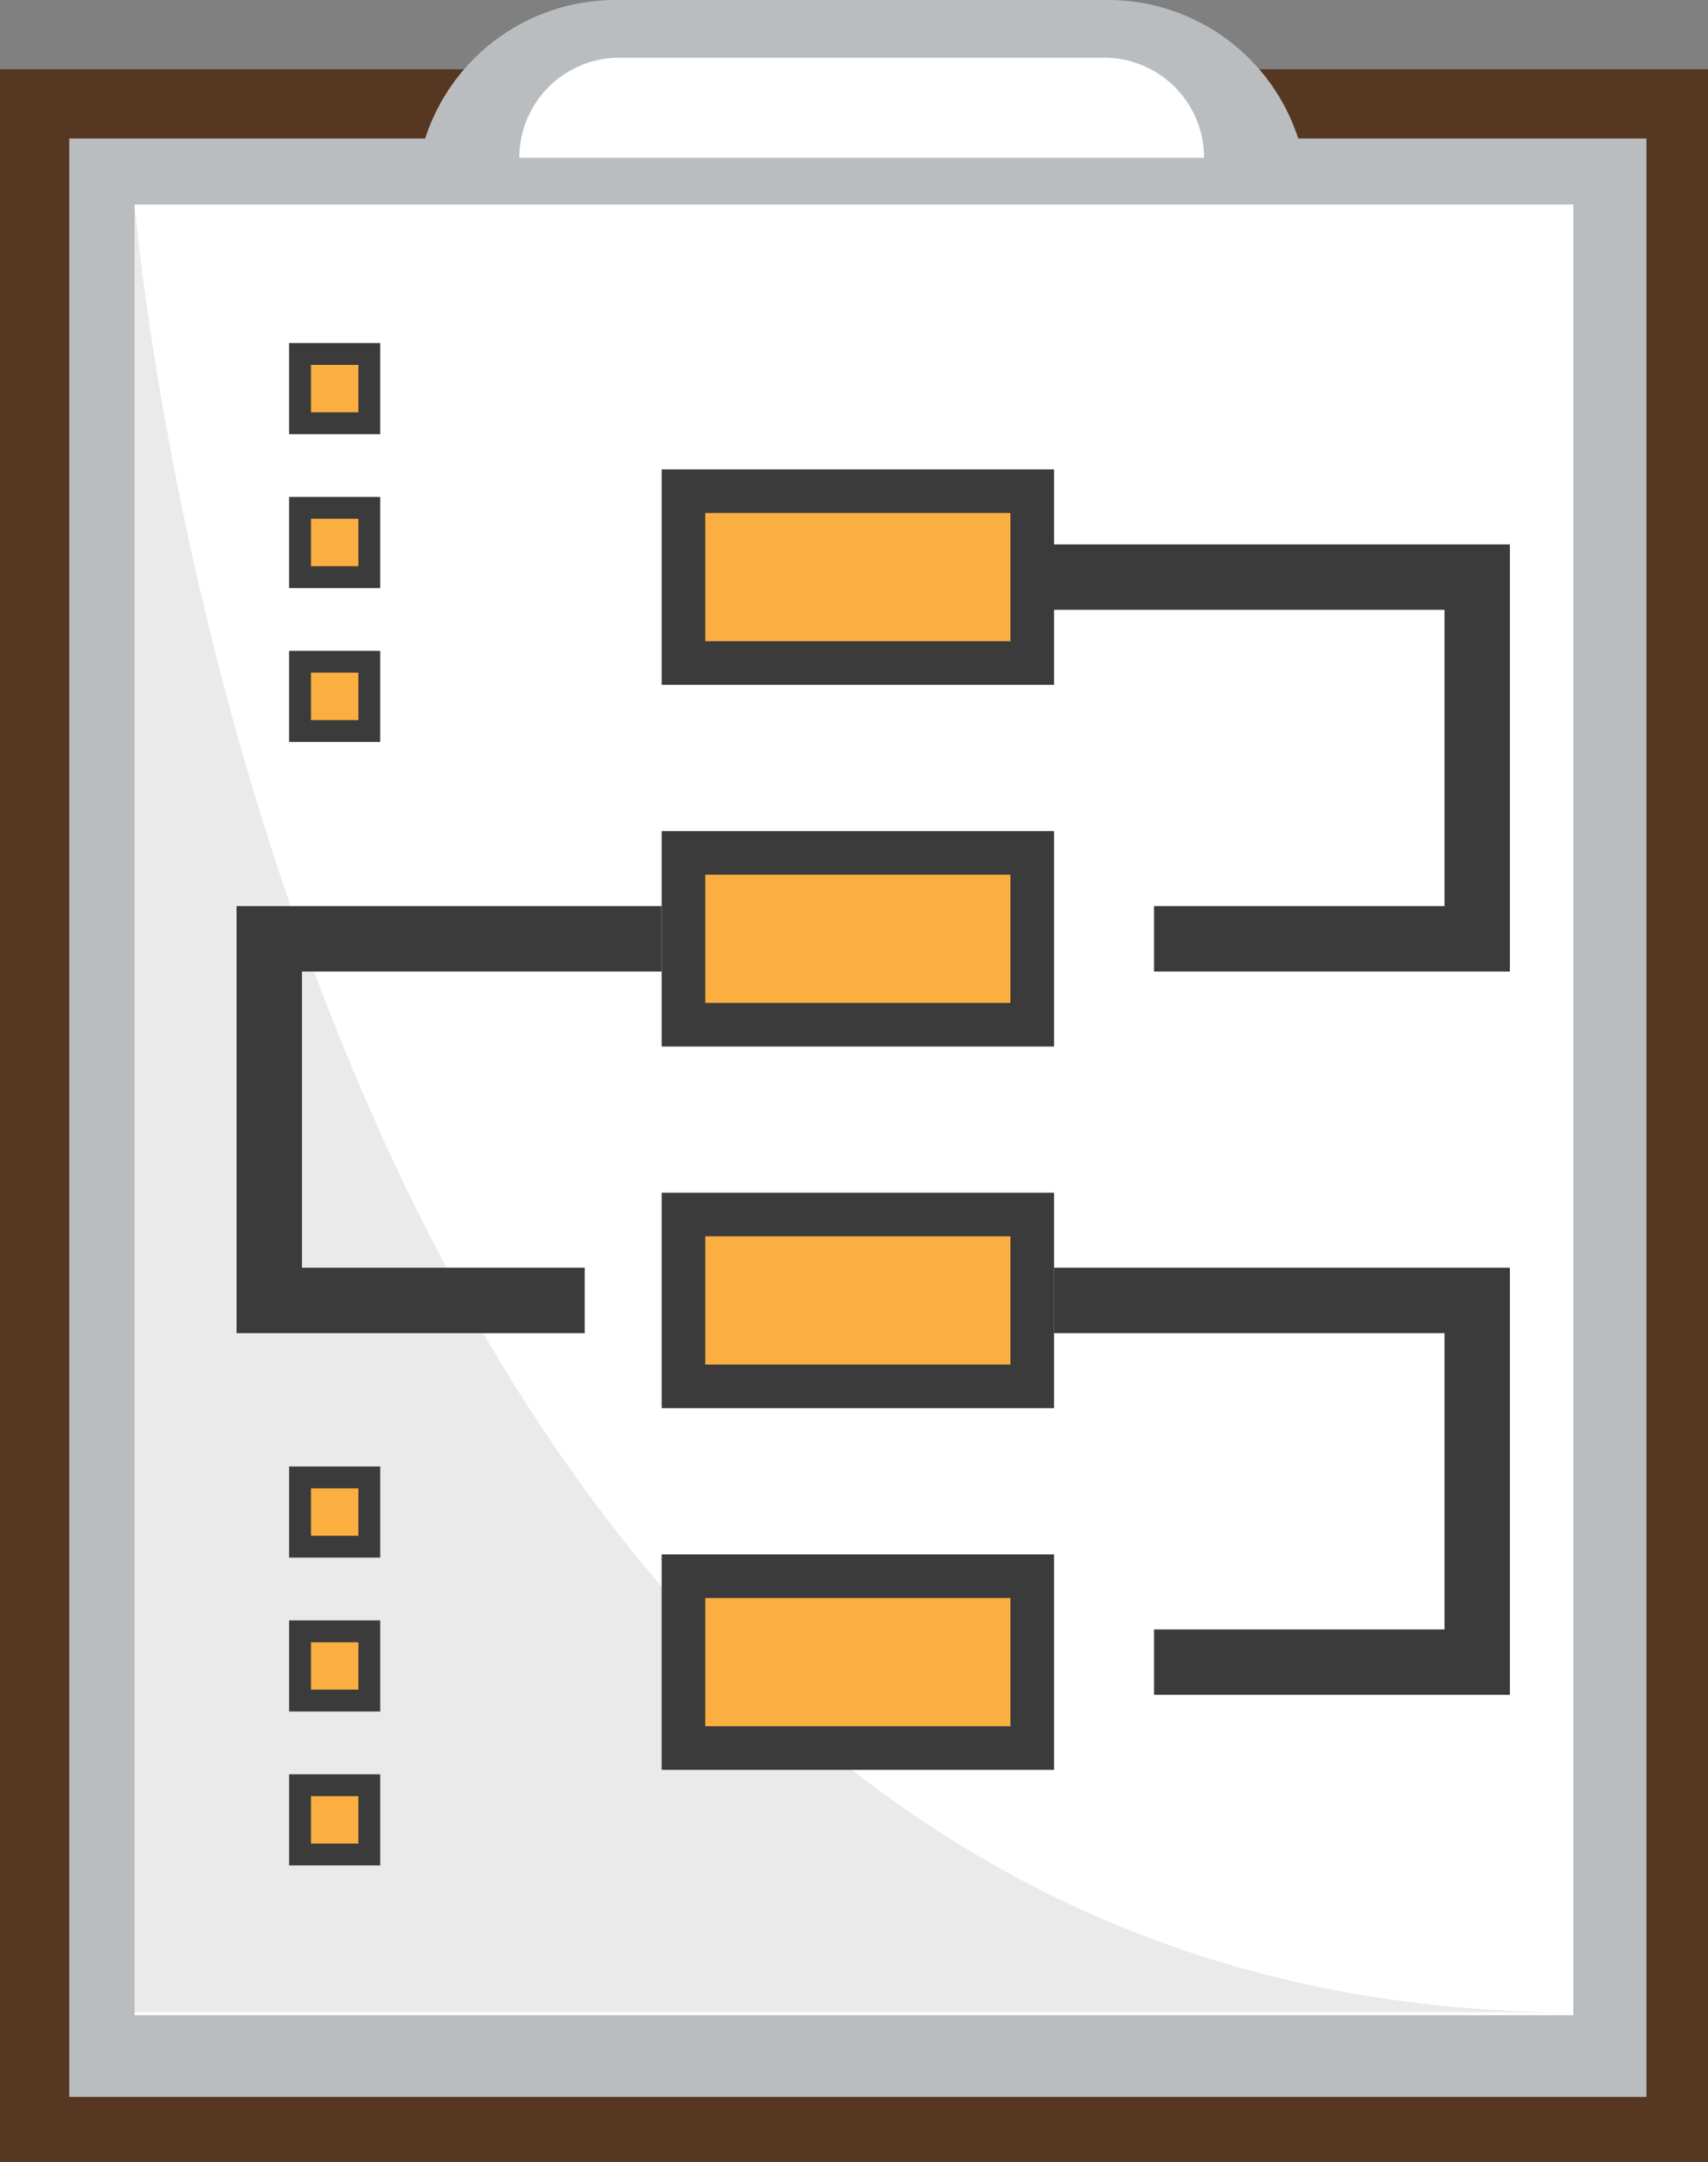
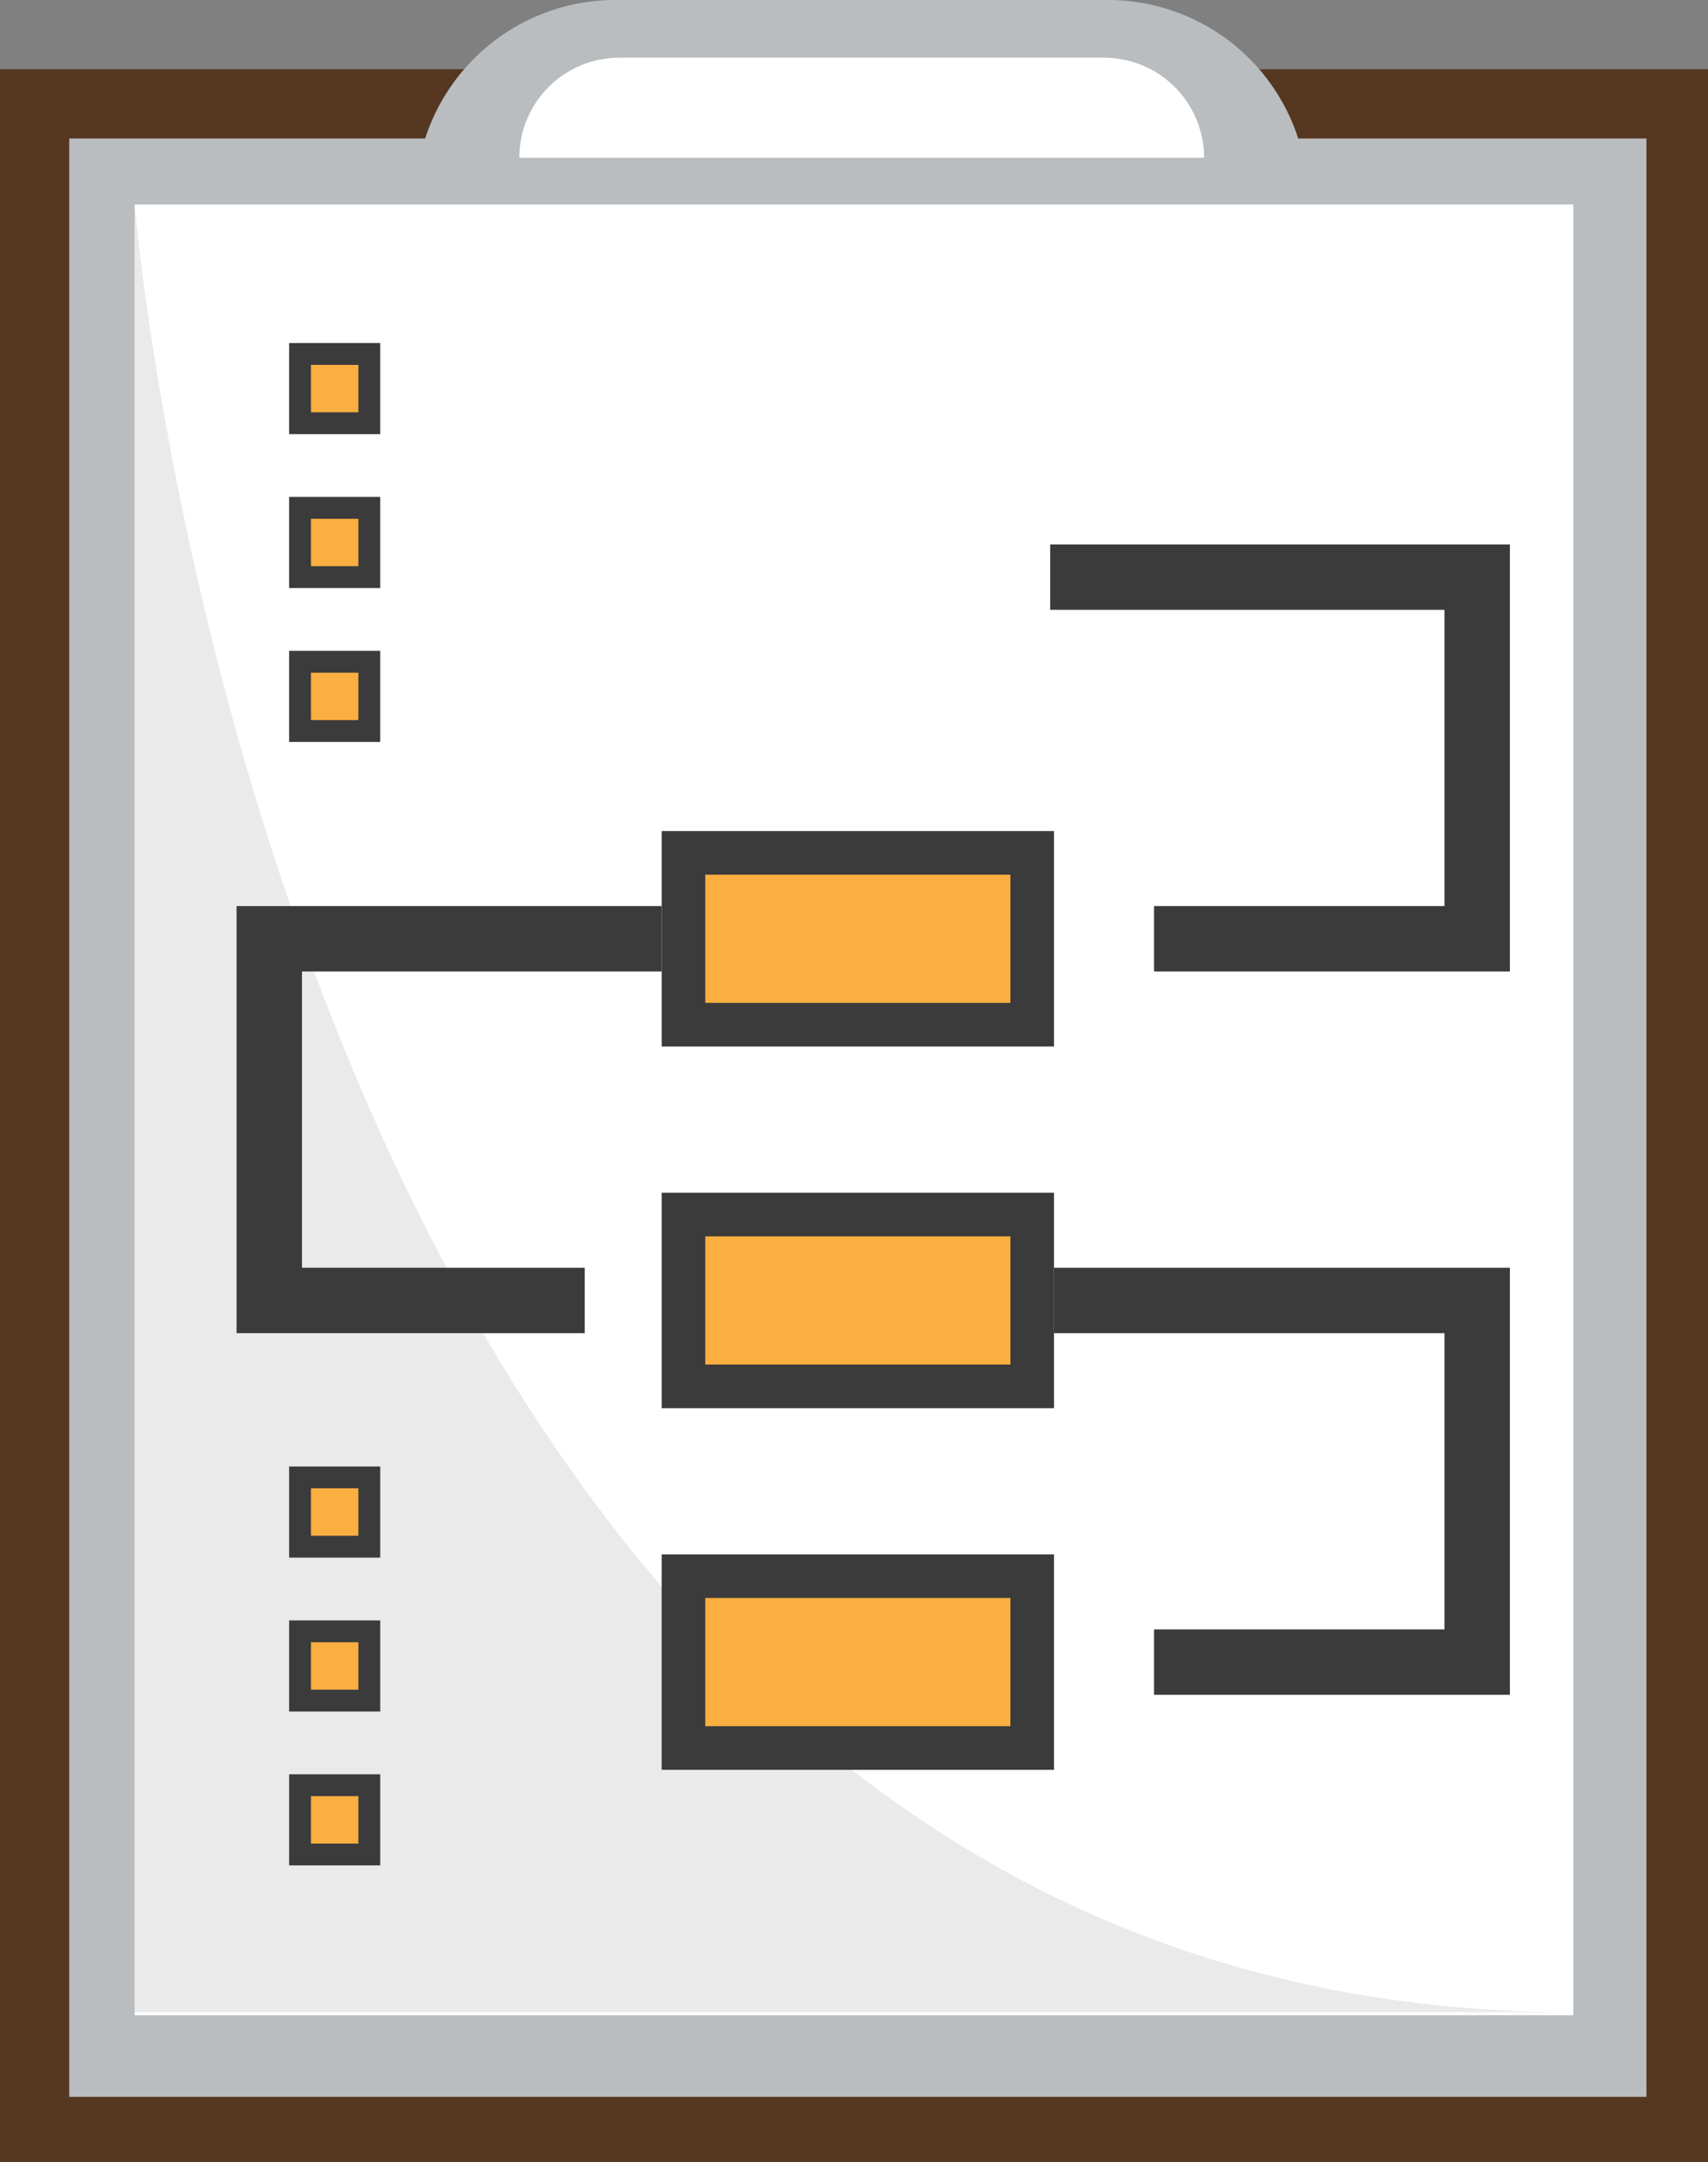
<svg xmlns="http://www.w3.org/2000/svg" viewBox="0 0 222 281">
  <rect x="0" y="0" width="222" height="281" fill="#808080" stroke="none" />
  <defs>
    <style>.cls-1{fill:#563722;}.cls-2{fill:#babdbf;}.cls-3{fill:#fff;}.cls-4{fill:#ddd;opacity:0.62;}.cls-5{fill:#fbaf40;}.cls-6{fill:#3b3b3c;}</style>
  </defs>
  <title>Elementos</title>
  <g id="Capa_2" data-name="Capa 2">
    <rect class="cls-1" y="9" width="222" height="272" />
    <rect class="cls-2" x="9" y="18" width="205" height="254.5" />
    <rect class="cls-3" x="17.5" y="26.58" width="187" height="235.31" />
    <path class="cls-2" d="M80,0h64a26,26,0,0,1,26,26v0a0,0,0,0,1,0,0H54a0,0,0,0,1,0,0v0A26,26,0,0,1,80,0Z" />
    <path class="cls-3" d="M80.5,7.5h63a13,13,0,0,1,13,13v0a0,0,0,0,1,0,0h-89a0,0,0,0,1,0,0v0A13,13,0,0,1,80.5,7.5Z" />
    <path class="cls-4" d="M17.5,26.5s19,235,187,235H17.5Z" />
    <rect class="cls-5" x="39" y="46" width="9" height="9" />
    <path class="cls-6" d="M49.42,56.42H37.58V44.58H49.42Zm-9-2.84h6.16V47.42H40.42Z" />
    <rect class="cls-5" x="39" y="66" width="9" height="9" />
    <path class="cls-6" d="M49.42,76.42H37.58V64.58H49.42Zm-9-2.84h6.16V67.42H40.42Z" />
    <rect class="cls-5" x="39" y="86" width="9" height="9" />
    <path class="cls-6" d="M49.42,96.42H37.58V84.58H49.42Zm-9-2.84h6.16V87.42H40.42Z" />
    <rect class="cls-5" x="39" y="192" width="9" height="9" />
    <path class="cls-6" d="M49.42,202.42H37.58V190.58H49.42Zm-9-2.84h6.16v-6.16H40.42Z" />
    <rect class="cls-5" x="39" y="212" width="9" height="9" />
    <path class="cls-6" d="M49.42,222.42H37.58V210.58H49.42Zm-9-2.84h6.16v-6.16H40.42Z" />
    <rect class="cls-5" x="39" y="232" width="9" height="9" />
    <path class="cls-6" d="M49.42,242.42H37.58V230.58H49.42Zm-9-2.84h6.16v-6.16H40.42Z" />
    <polygon class="cls-6" points="196.25 126.25 150 126.25 150 117.75 187.75 117.75 187.75 79.25 136.5 79.25 136.5 70.75 196.25 70.75 196.25 126.25" />
    <polygon class="cls-6" points="76 173.25 30.75 173.25 30.75 117.75 86 117.75 86 126.25 39.25 126.25 39.25 164.75 76 164.75 76 173.25" />
    <polygon class="cls-6" points="196.25 220.25 150 220.25 150 211.75 187.75 211.75 187.75 173.25 137 173.25 137 164.75 196.25 164.75 196.25 220.25" />
-     <rect class="cls-5" x="88.83" y="63.83" width="45.33" height="22.33" />
-     <path class="cls-6" d="M131.33,66.67V83.33H91.67V66.67h39.66M137,61H86V89h51V61Z" />
    <rect class="cls-5" x="88.83" y="110.83" width="45.33" height="22.33" />
    <path class="cls-6" d="M131.33,113.67v16.66H91.67V113.67h39.66M137,108H86v28h51V108Z" />
    <rect class="cls-5" x="88.83" y="157.83" width="45.33" height="22.33" />
    <path class="cls-6" d="M131.33,160.67v16.66H91.67V160.67h39.66M137,155H86v28h51V155Z" />
    <rect class="cls-5" x="88.83" y="204.83" width="45.33" height="22.33" />
    <path class="cls-6" d="M131.33,207.67v16.66H91.67V207.67h39.66M137,202H86v28h51V202Z" />
  </g>
</svg>